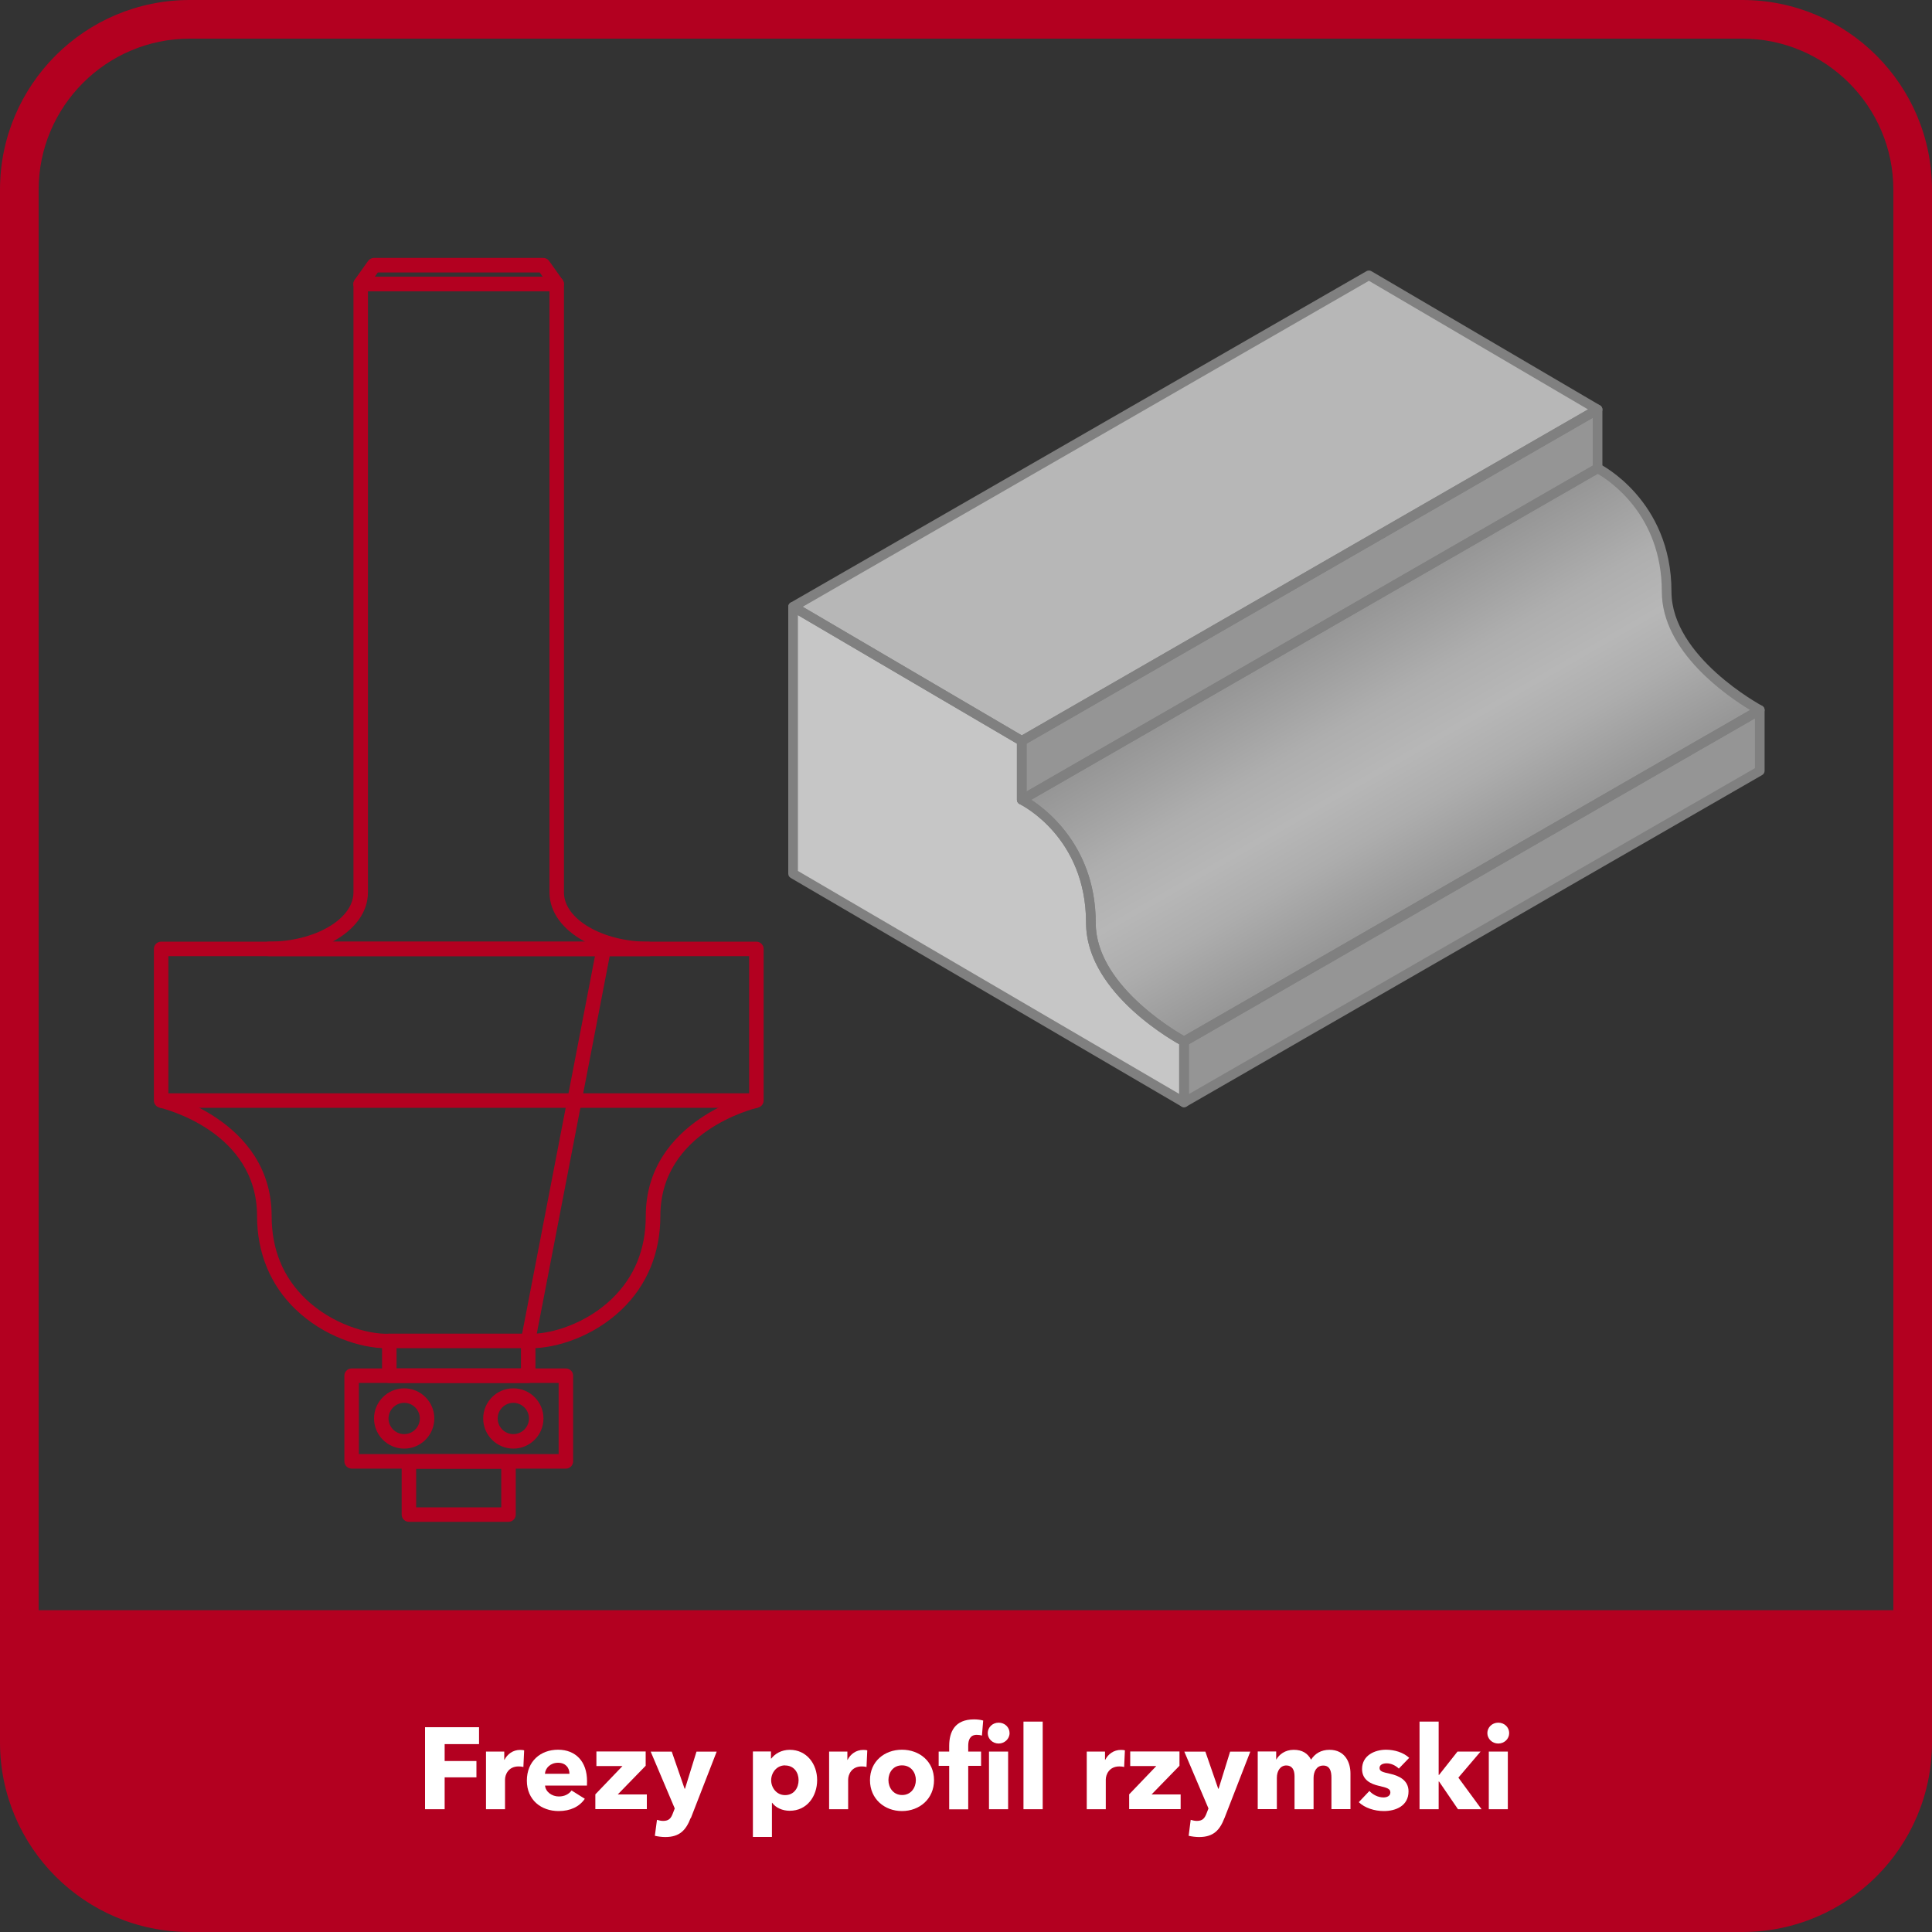
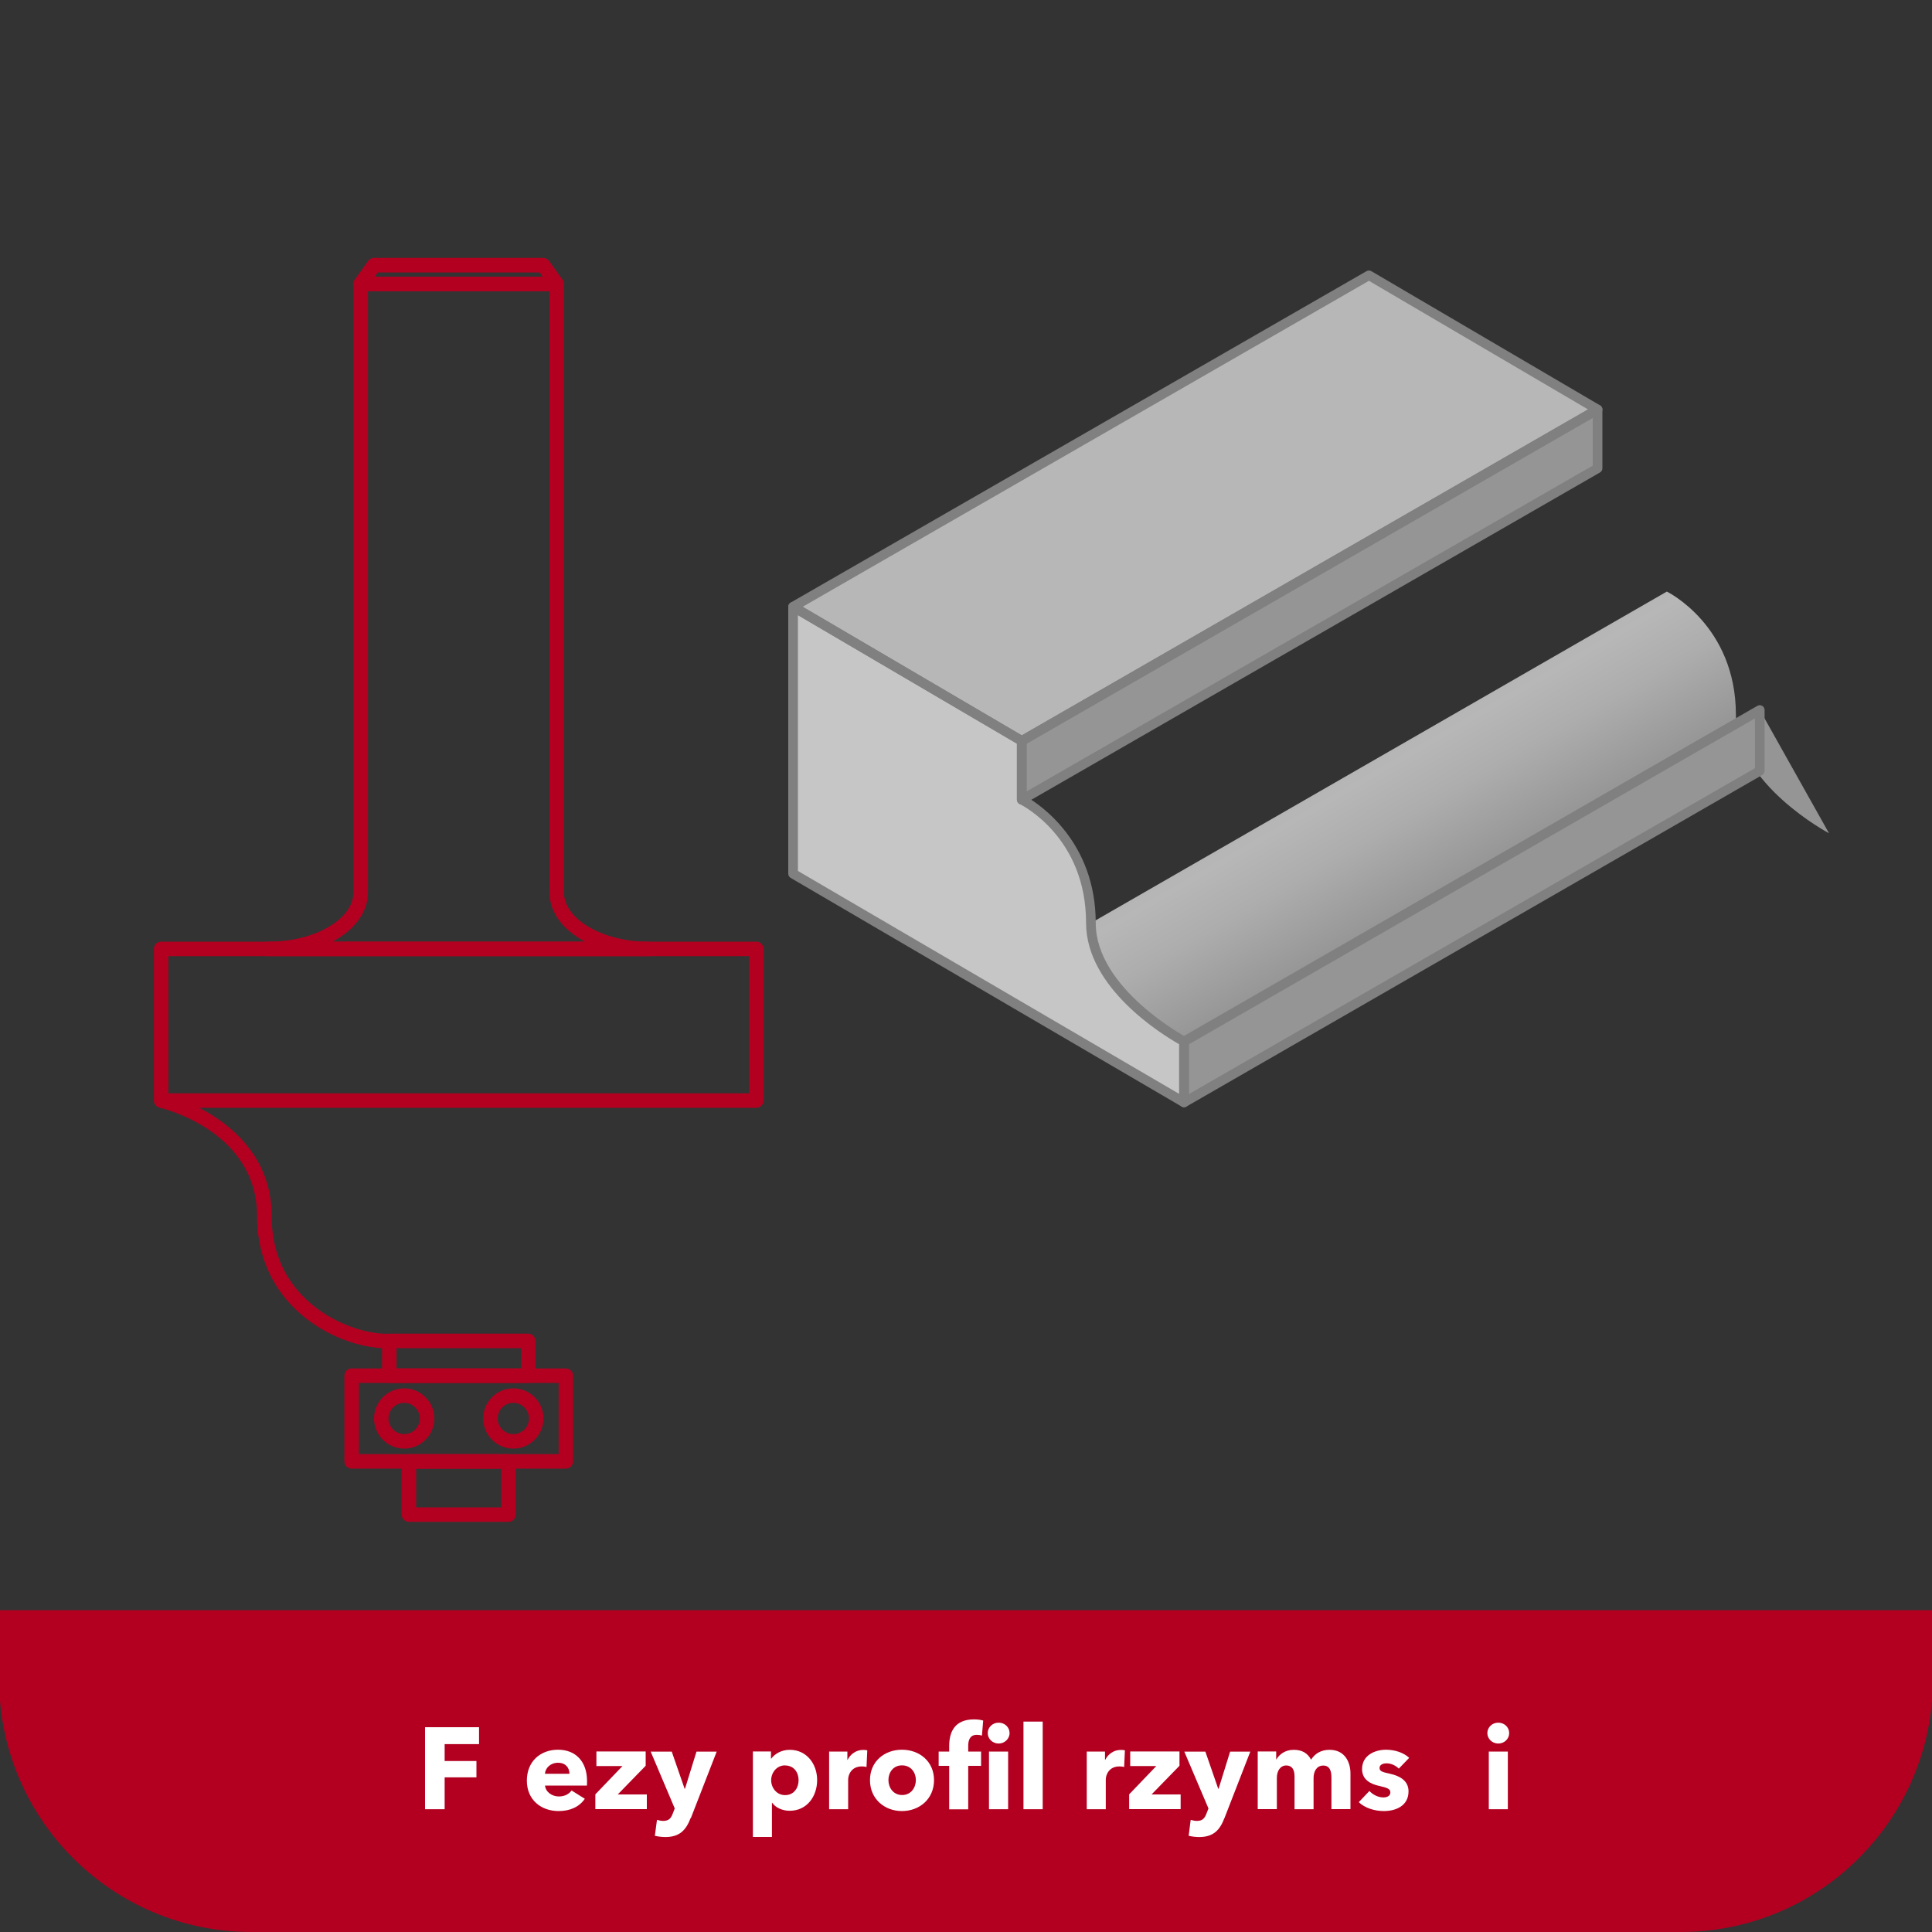
<svg xmlns="http://www.w3.org/2000/svg" id="Warstwa_6" viewBox="0 0 200 200">
  <rect x="0" y="0" width="200" height="200" fill="#333333" stroke="none" />
  <defs>
    <style>.cls-1{fill:#b7b7b7;}.cls-1,.cls-2,.cls-3,.cls-4,.cls-5,.cls-6,.cls-7{stroke-width:0px;}.cls-2{fill:gray;}.cls-3{fill:#b30020;}.cls-4{fill:#fff;}.cls-5{fill:#c6c6c6;}.cls-6{fill:#959595;}.cls-7{fill:url(#Gradient_bez_nazwy_92);}</style>
    <linearGradient id="Gradient_bez_nazwy_92" x1="135.85" y1="65.43" x2="150.93" y2="91.54" gradientUnits="userSpaceOnUse">
      <stop offset="0" stop-color="#959595" />
      <stop offset=".02" stop-color="#969696" />
      <stop offset=".33" stop-color="#aeaeae" />
      <stop offset=".53" stop-color="#b7b7b7" />
      <stop offset=".71" stop-color="#adadad" />
      <stop offset="1" stop-color="#959595" />
    </linearGradient>
  </defs>
-   <path class="cls-3" d="m180.36,4c8.62,0,15.64,7.02,15.64,15.64v160.72c0,8.62-7.02,15.64-15.64,15.64H19.64c-8.62,0-15.64-7.02-15.64-15.64V19.64c0-8.62,7.02-15.64,15.64-15.64h160.72M180.36,0H19.64C8.79,0,0,8.79,0,19.64v160.72C0,191.21,8.79,200,19.64,200h160.72c10.85,0,19.64-8.79,19.64-19.64V19.64C200,8.79,191.21,0,180.36,0h0Z" />
  <path class="cls-3" d="m-.09,166.69h200.18v7.19c0,14.41-11.7,26.12-26.12,26.12H26.02C11.61,200-.09,188.3-.09,173.88v-7.19H-.09Z" />
  <path class="cls-4" d="m46.03,180.55v1.75h3.29v1.69h-3.29v3.3h-2.03v-8.49h5.59v1.75h-3.56Z" />
-   <path class="cls-4" d="m54.18,182.92c-.18-.05-.35-.06-.5-.06-1.06,0-1.4.86-1.4,1.36v3.07h-1.97v-5.97h1.89v.86h.02c.3-.6.89-1.03,1.62-1.03.16,0,.32.01.42.05l-.08,1.73Z" />
  <path class="cls-4" d="m60.75,184.84h-4.33c.06.66.72,1.13,1.43,1.13.62,0,1.05-.26,1.32-.62l1.37.86c-.56.82-1.5,1.27-2.71,1.27-1.8,0-3.29-1.14-3.29-3.15s1.42-3.2,3.23-3.2,3,1.21,3,3.25c0,.16,0,.32-.01.47Zm-1.8-1.22c0-.62-.4-1.14-1.18-1.14s-1.31.53-1.36,1.14h2.53Z" />
  <path class="cls-4" d="m61.63,187.29v-1.54l2.81-2.93h-2.7v-1.51h5.1v1.48l-2.89,2.97h3.01v1.52h-5.33Z" />
  <path class="cls-4" d="m71.5,188.19c-.48,1.25-1.13,1.98-2.63,1.98-.37,0-.79-.06-1.08-.13l.22-1.65c.19.06.44.11.64.11.61,0,.82-.29,1.01-.8l.19-.49-2.49-5.88h2.18l1.33,3.84h.04l1.19-3.84h2.09l-2.67,6.87Z" />
  <path class="cls-4" d="m81.74,187.45c-.73,0-1.44-.31-1.81-.83h-.02v3.54h-1.97v-8.85h1.87v.73h.04c.36-.48,1.03-.9,1.91-.9,1.74,0,2.83,1.46,2.83,3.13s-1.04,3.18-2.84,3.18Zm-.47-4.7c-.89,0-1.44.78-1.44,1.54s.55,1.54,1.44,1.54c.94,0,1.4-.77,1.4-1.55s-.47-1.52-1.4-1.52Z" />
  <path class="cls-4" d="m89.7,182.92c-.18-.05-.35-.06-.5-.06-1.06,0-1.4.86-1.4,1.36v3.07h-1.97v-5.97h1.89v.86h.02c.3-.6.89-1.03,1.62-1.03.16,0,.32.01.42.05l-.08,1.73Z" />
  <path class="cls-4" d="m93.37,187.48c-1.8,0-3.31-1.25-3.31-3.2s1.51-3.15,3.31-3.15,3.32,1.2,3.32,3.15-1.51,3.2-3.32,3.2Zm0-4.73c-.92,0-1.4.75-1.4,1.52s.49,1.55,1.42,1.55,1.42-.78,1.42-1.55-.5-1.52-1.43-1.52Z" />
  <path class="cls-4" d="m101.65,179.67c-.14-.05-.35-.08-.54-.08-.72,0-.88.58-.88,1.13v.6h1.33v1.48h-1.33v4.5h-1.97v-4.5h-1.09v-1.48h1.09v-.58c0-1.46.58-2.75,2.57-2.75.33,0,.68.04.95.12l-.13,1.56Zm1.73.82c-.63,0-1.13-.49-1.13-1.08s.49-1.08,1.13-1.08,1.13.48,1.13,1.08-.52,1.08-1.13,1.08Zm-1,6.8v-5.97h1.98v5.97h-1.98Z" />
  <path class="cls-4" d="m105.95,187.29v-9.07h1.99v9.07h-1.99Z" />
  <path class="cls-4" d="m116.37,182.92c-.18-.05-.35-.06-.5-.06-1.06,0-1.4.86-1.4,1.36v3.07h-1.97v-5.97h1.89v.86h.02c.3-.6.89-1.03,1.62-1.03.16,0,.32.01.42.05l-.08,1.73Z" />
  <path class="cls-4" d="m116.89,187.29v-1.54l2.81-2.93h-2.7v-1.51h5.1v1.48l-2.89,2.97h3.01v1.52h-5.32Z" />
  <path class="cls-4" d="m126.76,188.19c-.48,1.25-1.13,1.98-2.63,1.98-.37,0-.79-.06-1.08-.13l.21-1.65c.19.06.44.11.64.11.61,0,.81-.29,1.01-.8l.19-.49-2.5-5.88h2.18l1.33,3.84h.04l1.19-3.84h2.09l-2.67,6.87Z" />
  <path class="cls-4" d="m137.83,187.29v-3.26c0-.68-.16-1.26-.85-1.26s-1,.62-1,1.29v3.23h-1.97v-3.41c0-.68-.26-1.12-.85-1.12-.62,0-.98.56-.98,1.28v3.24h-1.98v-5.97h1.91v.83h.02c.28-.5.89-1,1.79-1s1.46.37,1.8,1.02c.4-.62,1.02-1.02,1.91-1.02,1.62,0,2.17,1.32,2.17,2.45v3.69h-1.97Z" />
  <path class="cls-4" d="m144.8,183.08c-.31-.3-.77-.54-1.25-.54-.37,0-.74.13-.74.48s.32.43,1.09.6c.91.2,1.91.66,1.91,1.82,0,1.51-1.33,2.04-2.55,2.04-.97,0-1.98-.32-2.6-.92l1.1-1.16c.35.38.89.67,1.46.67.32,0,.71-.13.71-.52s-.37-.49-1.19-.68c-.83-.19-1.74-.61-1.74-1.74,0-1.43,1.34-2,2.48-2,.89,0,1.81.29,2.4.84l-1.08,1.12Z" />
-   <path class="cls-4" d="m153.36,187.29h-2.43l-1.96-2.87h-.04v2.87h-1.98v-9.07h1.98v5.52h.04l1.91-2.42h2.39l-2.3,2.7,2.4,3.27Z" />
  <path class="cls-4" d="m155.1,180.49c-.63,0-1.13-.49-1.13-1.08s.49-1.08,1.13-1.08,1.13.48,1.13,1.08-.5,1.08-1.13,1.08Zm-.98,6.8v-5.97h1.97v5.97h-1.97Z" />
  <path class="cls-3" d="m78.3,114.68H16.68c-.41,0-.75-.34-.75-.75v-15.7c0-.41.34-.75.75-.75h61.62c.41,0,.75.34.75.75v15.7c0,.41-.34.75-.75.75Zm-60.87-1.5h60.12v-14.2H17.43v14.2Z" />
  <path class="cls-3" d="m58.58,152.03h-22.18c-.41,0-.75-.34-.75-.75v-8.87c0-.41.34-.75.75-.75h22.18c.41,0,.75.34.75.75v8.87c0,.41-.34.75-.75.75Zm-21.43-1.5h20.68v-7.37h-20.68v7.37Z" />
  <path class="cls-3" d="m54.68,143.16h-14.38c-.41,0-.75-.34-.75-.75v-3.6c0-.41.34-.75.75-.75h14.38c.41,0,.75.34.75.75v3.6c0,.41-.34.75-.75.75Zm-13.63-1.5h12.88v-2.1h-12.88v2.1Z" />
  <path class="cls-3" d="m52.64,157.54h-10.31c-.41,0-.75-.34-.75-.75v-5.5c0-.41.34-.75.75-.75h10.31c.41,0,.75.34.75.75v5.5c0,.41-.34.75-.75.75Zm-9.56-1.5h8.81v-4h-8.81v4Z" />
  <path class="cls-3" d="m41.84,149.96c-1.72,0-3.12-1.4-3.12-3.12s1.4-3.12,3.12-3.12,3.12,1.4,3.12,3.12-1.4,3.12-3.12,3.12Zm0-4.74c-.89,0-1.62.73-1.62,1.62s.73,1.62,1.62,1.62,1.62-.73,1.62-1.62-.73-1.62-1.62-1.62Z" />
  <path class="cls-3" d="m53.14,149.96c-1.72,0-3.12-1.4-3.12-3.12s1.4-3.12,3.12-3.12,3.12,1.4,3.12,3.12-1.4,3.12-3.12,3.12Zm0-4.74c-.89,0-1.62.73-1.62,1.62s.73,1.62,1.62,1.62,1.62-.73,1.62-1.62-.73-1.62-1.62-1.62Z" />
  <path class="cls-3" d="m57.63,30.15h-20.29c-.28,0-.54-.16-.67-.41s-.11-.55.05-.78l1.38-1.94c.14-.2.37-.32.61-.32h17.53c.24,0,.47.12.61.32l1.38,1.94c.16.23.18.53.05.78-.13.25-.39.41-.67.41Zm-18.84-1.5h17.39l-.31-.44h-16.76l-.31.44Z" />
  <path class="cls-3" d="m67.15,98.98H27.83c-.41,0-.75-.34-.75-.75s.34-.75.75-.75c4.75,0,8.76-2.33,8.76-5.1V29.4c0-.41.34-.75.75-.75h20.29c.41,0,.75.34.75.75v62.99c0,2.76,4.01,5.1,8.76,5.1.41,0,.75.34.75.75s-.34.75-.75.75Zm-32.73-1.5h26.14c-2.26-1.2-3.68-3.02-3.68-5.1V30.15h-18.79v62.24c0,2.07-1.42,3.9-3.68,5.1Z" />
  <path class="cls-3" d="m40,139.57c-2.65,0-6.49-1.22-9.41-4.03-2.6-2.5-3.98-5.84-3.98-9.65,0-8.78-9.69-11.13-10.1-11.23l.34-1.46c.11.03,11.27,2.71,11.27,12.69,0,3.44,1.18,6.33,3.52,8.57,2.71,2.61,6.41,3.69,8.64,3.61l.06,1.5c-.11,0-.21,0-.33,0Z" />
-   <path class="cls-3" d="m54.97,139.57c-.11,0-.22,0-.33,0-.22,0-.42-.11-.56-.28s-.19-.39-.15-.61l7.83-40.58,1.47.28-7.66,39.67c2.26-.18,5.38-1.3,7.76-3.59,2.33-2.24,3.52-5.12,3.52-8.57,0-9.98,11.15-12.66,11.27-12.69l.34,1.46c-.41.1-10.1,2.45-10.1,11.23,0,3.81-1.38,7.15-3.98,9.65-2.92,2.81-6.76,4.03-9.41,4.03Z" />
  <path class="cls-5" d="m122.58,107.81v6.31l-40.47-23.67v-27.64l23.67,13.89v6.09s7.16,3.48,7.16,12.76c0,7.16,9.64,12.26,9.64,12.26Z" />
  <polygon class="cls-1" points="165.39 42.39 141.72 56.01 105.78 76.7 82.11 62.81 141.72 28.5 165.39 42.39" />
  <polygon class="cls-6" points="165.39 42.39 165.39 48.48 146.87 59.14 105.78 82.79 105.78 76.7 141.72 56.01 165.39 42.39" />
-   <path class="cls-7" d="m182.18,73.5l-5.42,3.12h-.01l-54.17,31.19s-9.64-5.1-9.64-12.26c0-9.28-7.16-12.76-7.16-12.76l41.09-23.65,18.52-10.66s7.15,3.47,7.15,12.76c0,7.15,9.64,12.26,9.64,12.26Z" />
+   <path class="cls-7" d="m182.18,73.5l-5.42,3.12h-.01l-54.17,31.19s-9.64-5.1-9.64-12.26l41.09-23.65,18.52-10.66s7.15,3.47,7.15,12.76c0,7.15,9.64,12.26,9.64,12.26Z" />
  <polygon class="cls-6" points="182.18 73.5 182.18 79.8 122.58 114.12 122.58 107.81 176.75 76.62 176.76 76.62 182.18 73.5" />
  <path class="cls-2" d="m122.57,114.62c-.09,0-.17-.02-.25-.07l-40.47-23.67c-.15-.09-.25-.25-.25-.43v-27.64c0-.18.1-.34.25-.43.15-.09.35-.09.5,0l23.67,13.89c.15.09.25.25.25.43v5.79c1.36.79,7.16,4.64,7.16,13.06,0,6.77,9.28,11.77,9.37,11.82.16.09.27.26.27.44v6.31c0,.18-.1.34-.25.43-.08.04-.16.07-.25.07Zm-39.97-24.46l39.47,23.08v-5.14c-1.61-.91-9.64-5.78-9.64-12.56,0-8.84-6.6-12.17-6.88-12.31-.17-.08-.28-.26-.28-.45v-5.8l-22.67-13.3v26.48Z" />
  <path class="cls-2" d="m105.77,77.2c-.09,0-.17-.02-.25-.07l-23.67-13.89c-.15-.09-.25-.26-.25-.43,0-.18.1-.34.25-.43l59.61-34.31c.16-.09.35-.09.5,0l23.67,13.89c.15.09.25.26.25.43,0,.18-.1.34-.25.43l-59.61,34.31c-.08.04-.16.07-.25.07Zm-22.67-14.39l22.68,13.31,58.61-33.74-22.68-13.31-58.61,33.74Z" />
  <path class="cls-2" d="m105.77,83.29c-.09,0-.17-.02-.25-.07-.16-.09-.25-.25-.25-.43v-6.09c0-.18.1-.34.25-.43l59.61-34.31c.16-.09.35-.09.5,0,.16.09.25.25.25.43v6.09c0,.18-.1.34-.25.43l-59.61,34.31c-.08.04-.16.07-.25.07Zm.5-6.3v4.94l58.61-33.73v-4.94l-58.61,33.73Z" />
-   <path class="cls-2" d="m122.57,108.31c-.08,0-.16-.02-.23-.06-.41-.21-9.91-5.33-9.91-12.7,0-8.84-6.6-12.17-6.88-12.31-.17-.08-.27-.25-.28-.43,0-.19.09-.36.25-.45l59.61-34.31c.14-.08.32-.09.47-.02.07.04,7.43,3.72,7.43,13.21,0,6.76,9.28,11.77,9.37,11.82.16.09.26.25.27.43,0,.18-.09.35-.25.44l-5.42,3.12s-.04.02-.06.03l-54.12,31.16c-.08.04-.16.07-.25.07Zm-15.81-25.51c1.9,1.24,6.67,5.12,6.67,12.75,0,6.16,7.67,10.85,9.14,11.69l53.93-31.05s.04-.02.06-.03l4.61-2.66c-2.34-1.41-9.14-6.03-9.14-12.26,0-7.95-5.46-11.51-6.64-12.19l-58.63,33.74Z" />
  <path class="cls-2" d="m122.57,114.62c-.09,0-.17-.02-.25-.07-.16-.09-.25-.25-.25-.43v-6.31c0-.18.1-.34.25-.43l54.17-31.19s.04-.02.06-.03l5.37-3.09c.16-.09.35-.09.5,0,.16.09.25.25.25.43v6.3c0,.18-.1.34-.25.43l-59.6,34.32c-.08.04-.16.07-.25.07Zm.5-6.52v5.16l58.6-33.74v-5.15l-4.67,2.69s-.04.02-.06.03l-53.87,31.02Z" />
</svg>